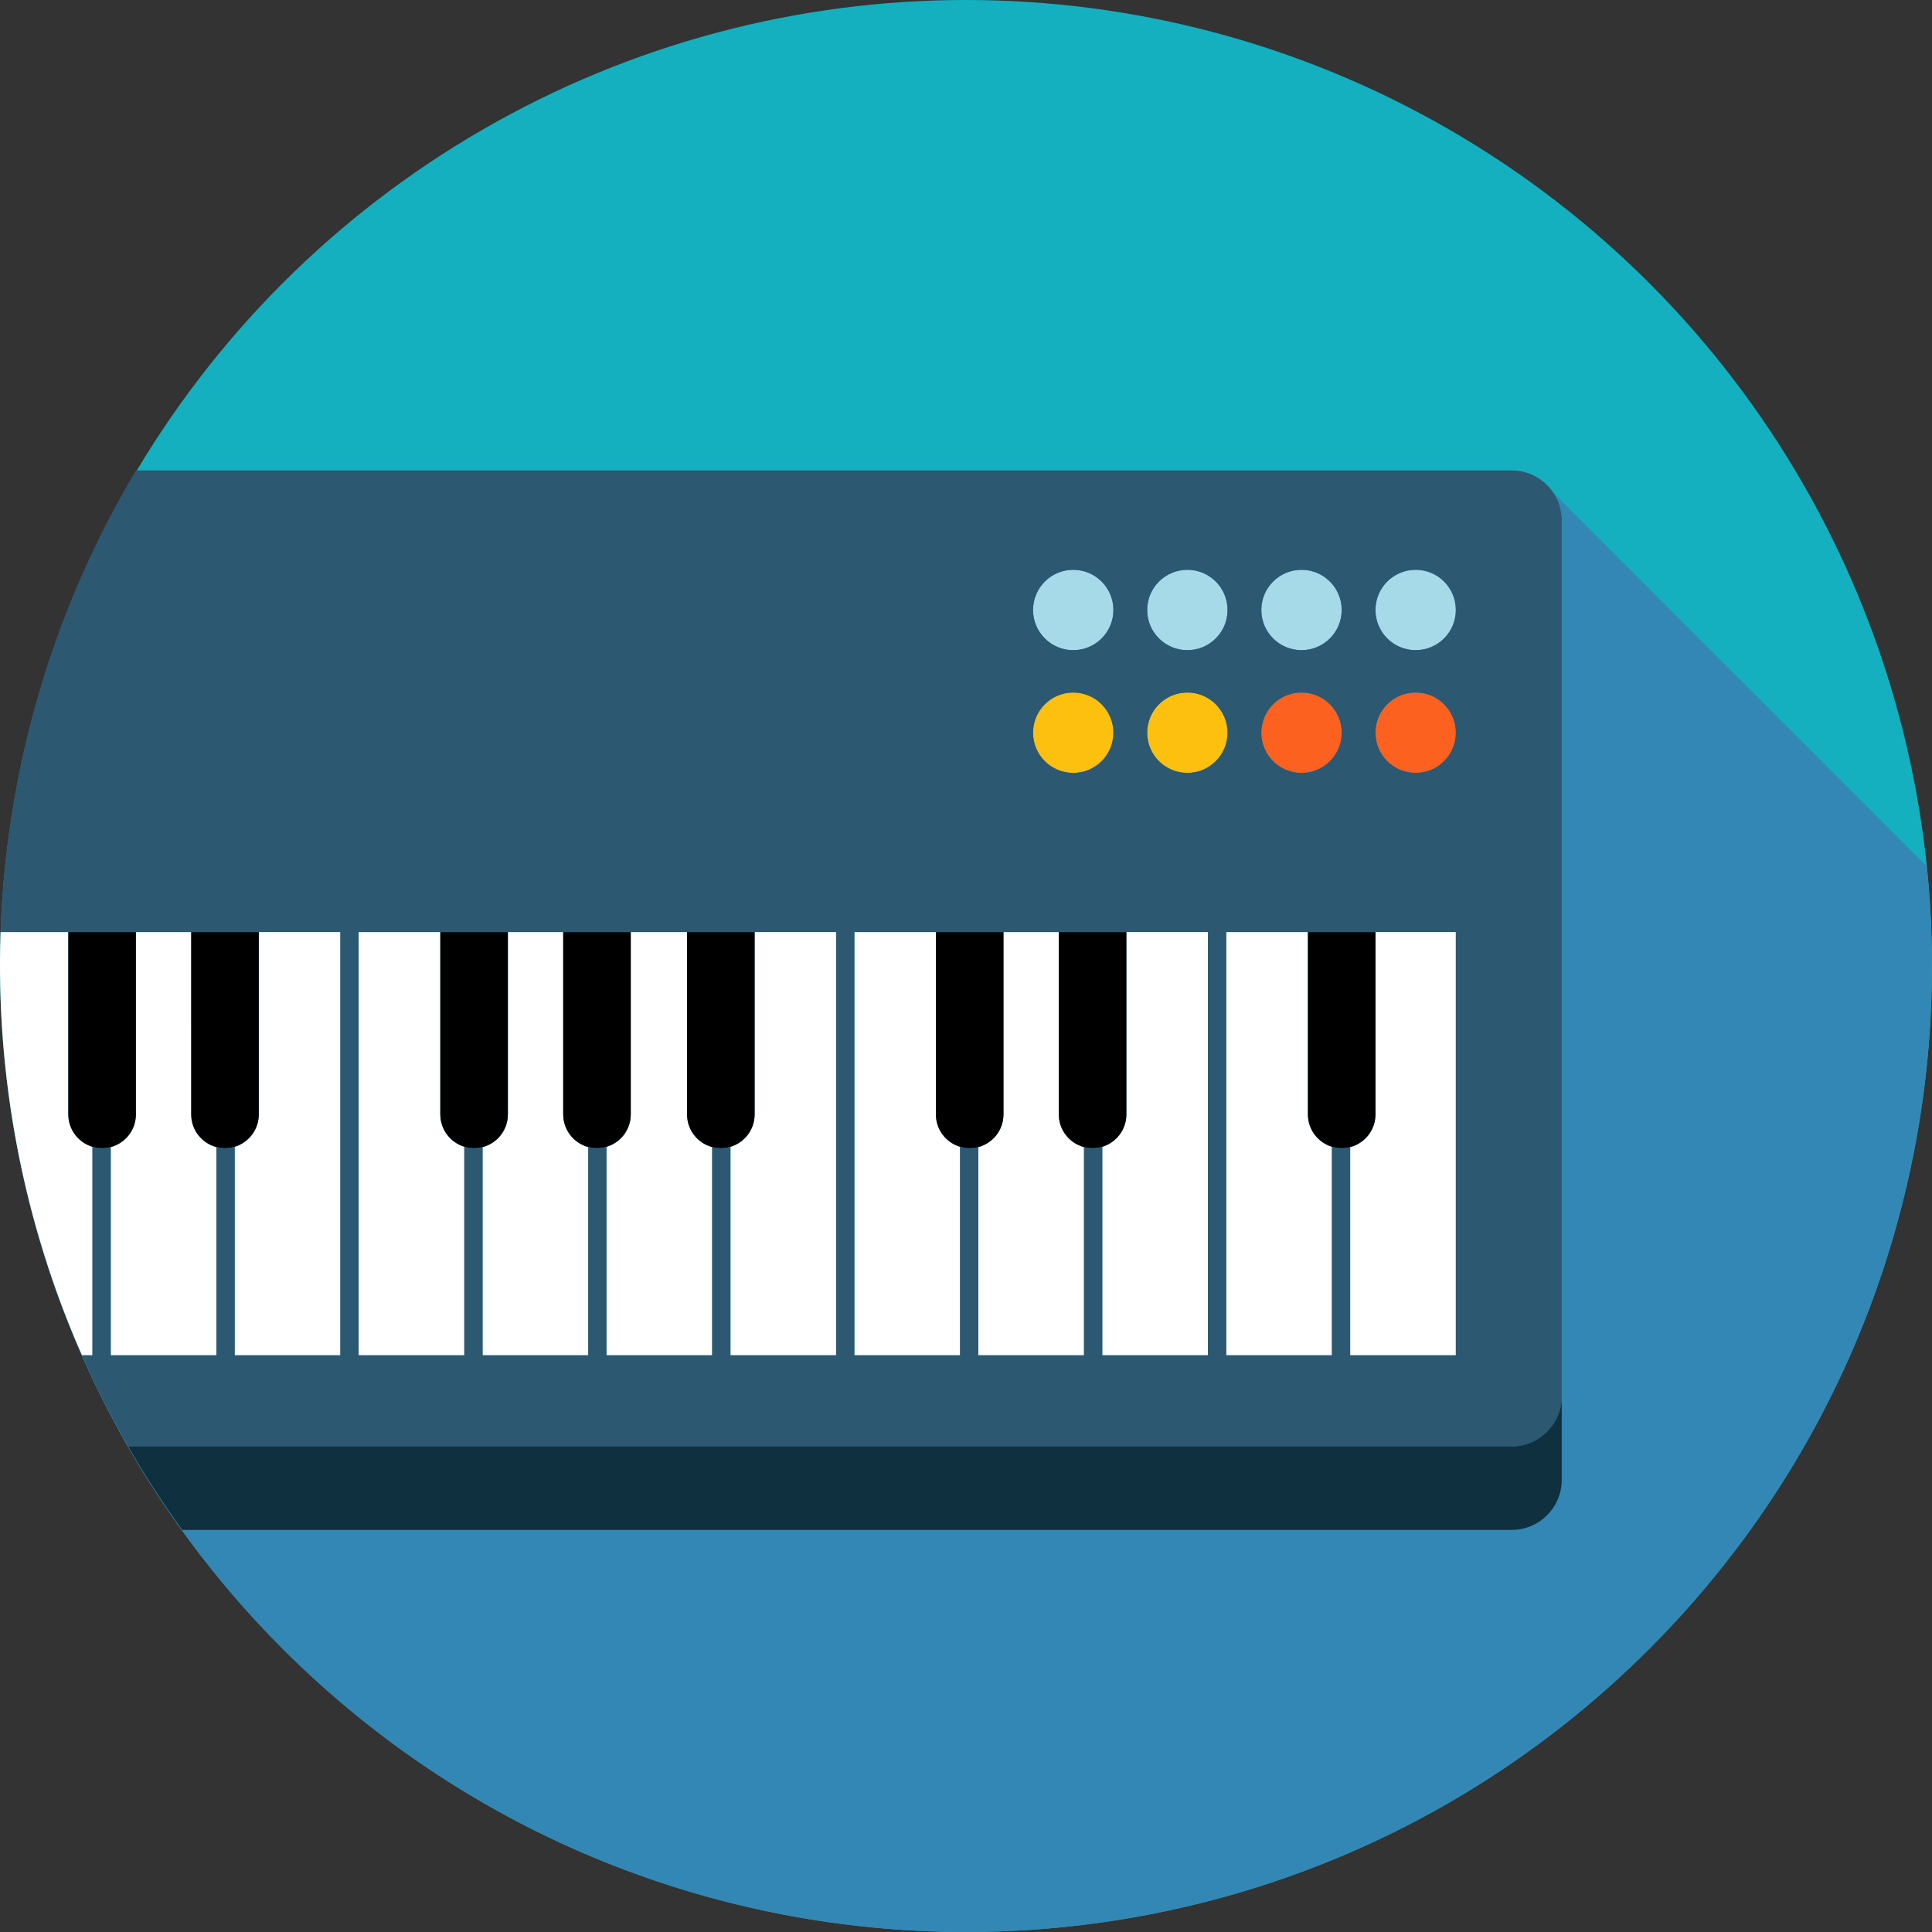
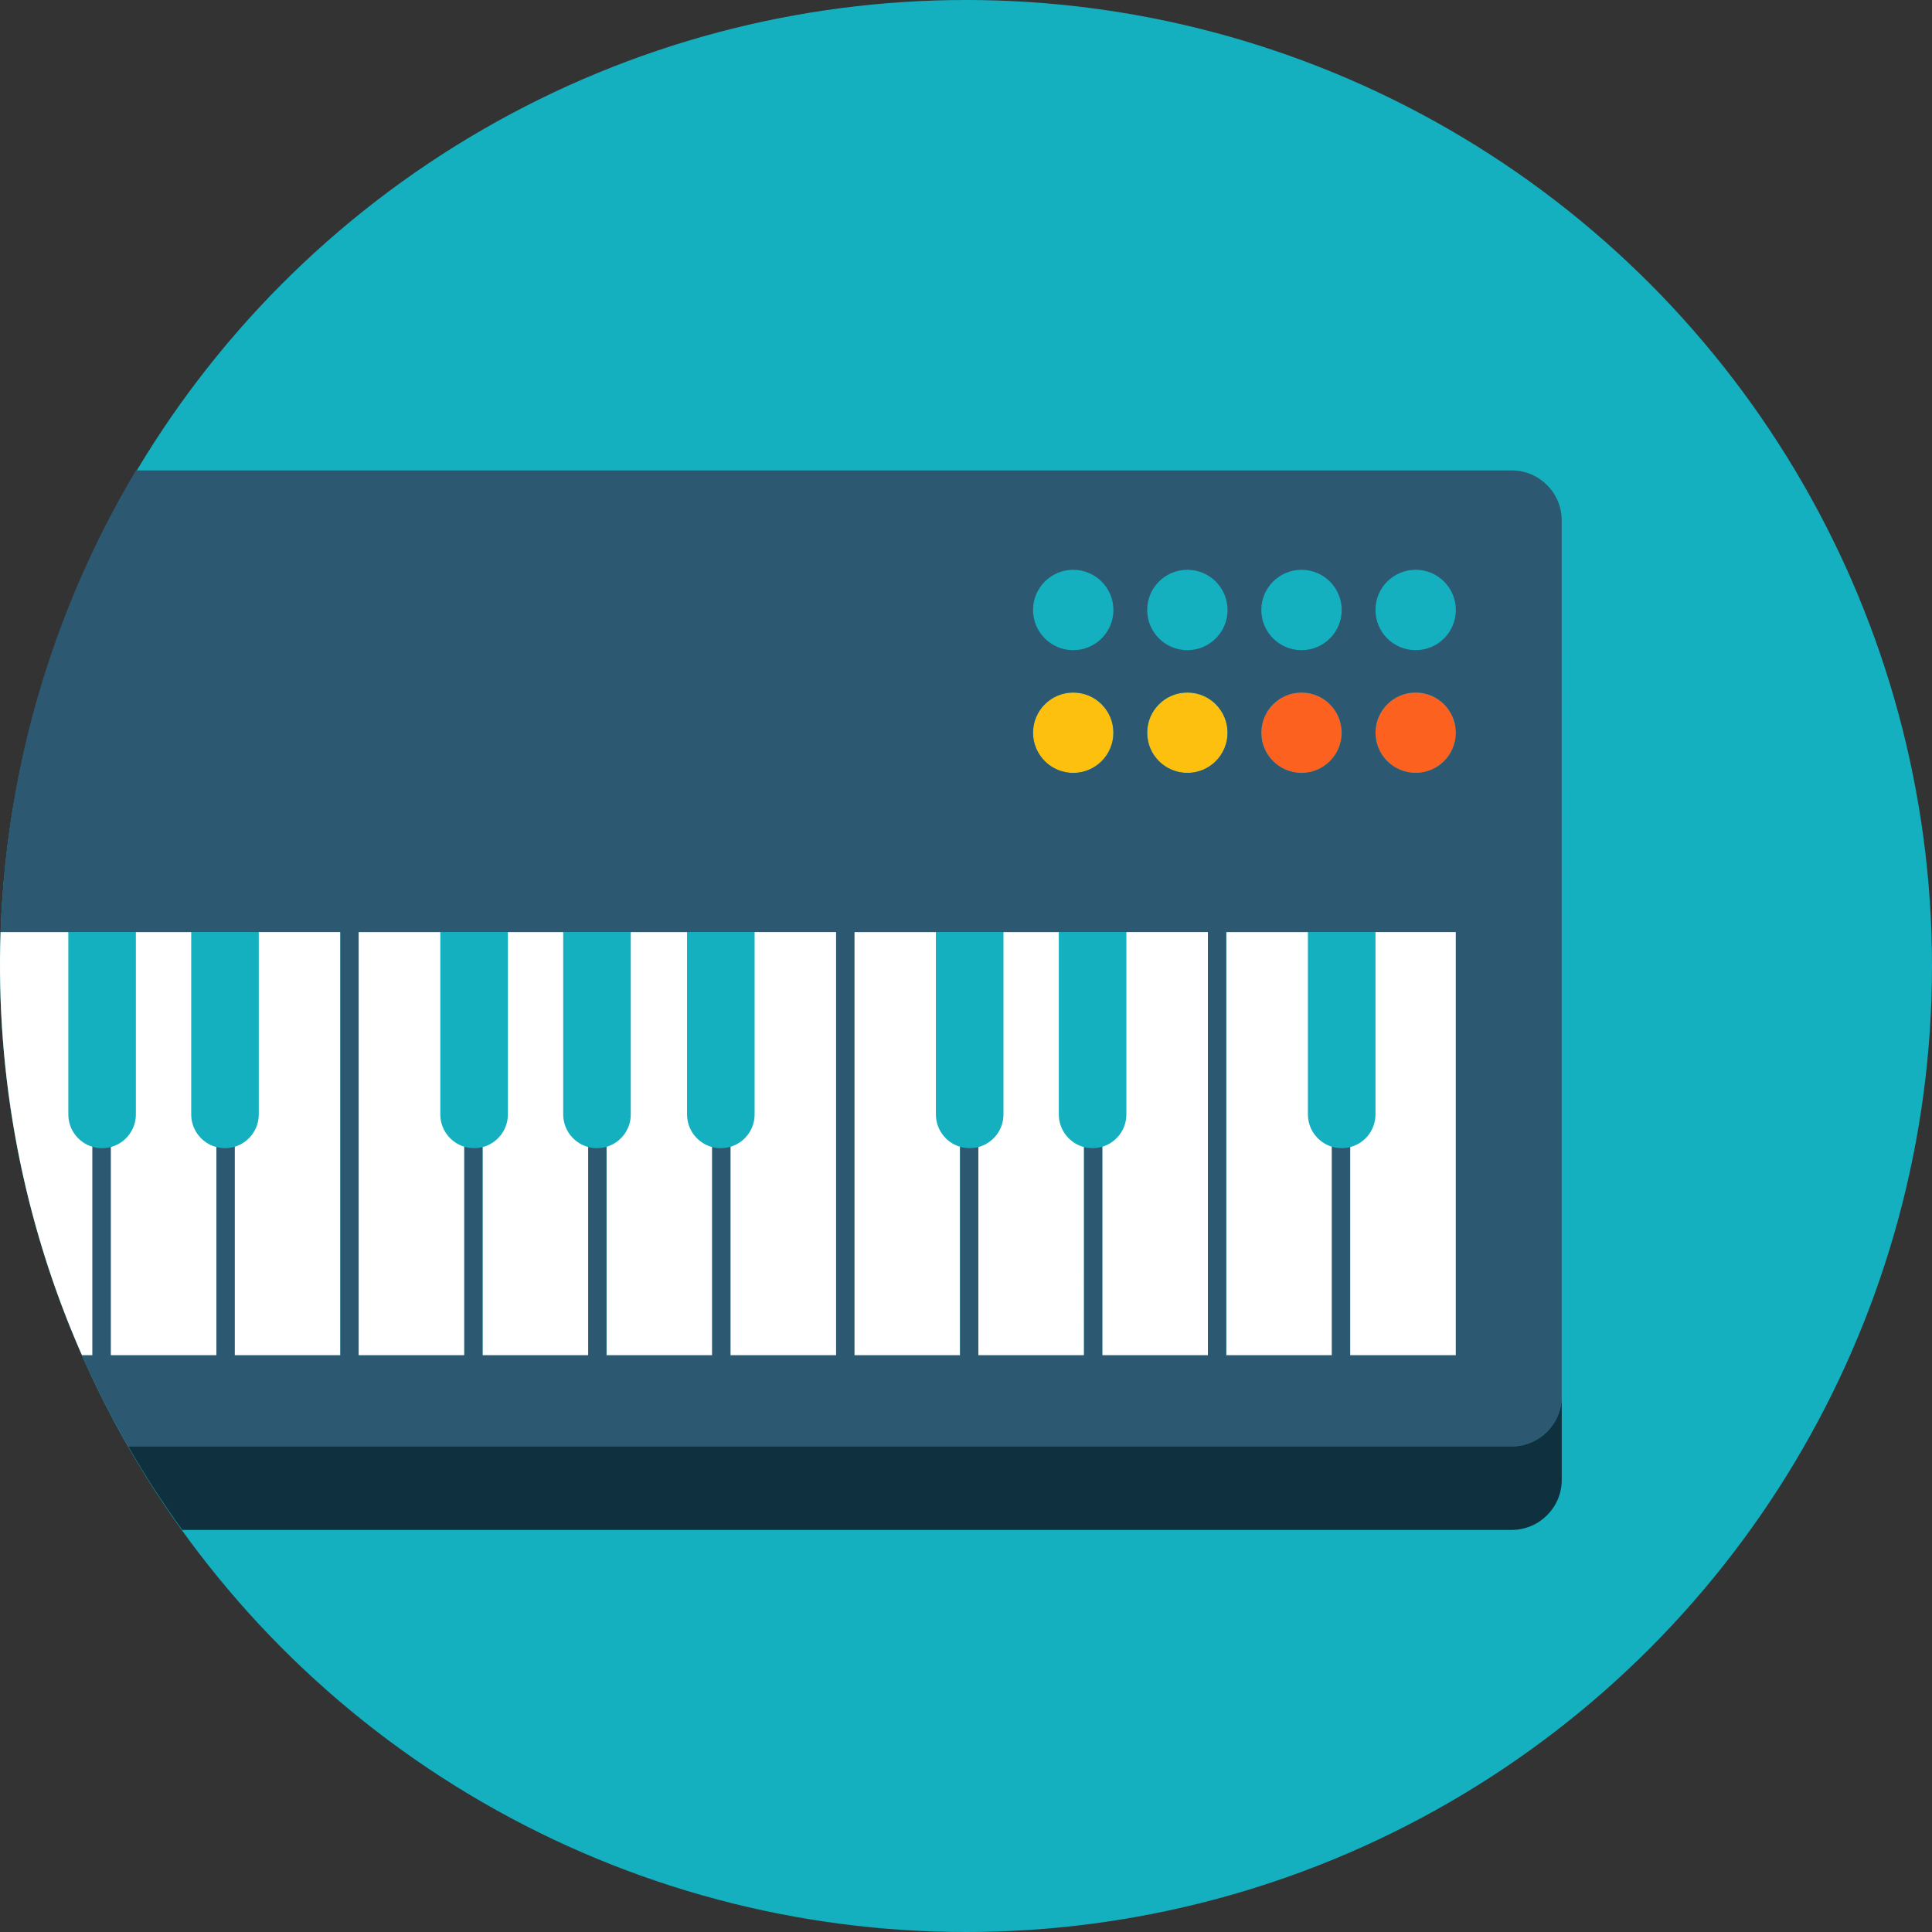
<svg xmlns="http://www.w3.org/2000/svg" version="1.1" id="Layer_1" x="0px" y="0px" viewBox="0 0 512 512" style="enable-background:new 0 0 512 512;" xml:space="preserve">
  <rect x="0" y="0" width="512" height="512" fill="#333333" stroke="none" />
  <g>
    <circle style="fill:#14B0BF;" cx="256" cy="256" r="256" />
-     <path style="fill:#3387B5;" d="M25.16,145.306c-9.349,19.497-16.118,39.916-20.244,60.769v99.85   c9.503,48.031,32.845,93.87,70.067,131.092c99.973,99.973,262.062,99.973,362.04,0c56.719-56.719,81.219-133.427,73.585-207.447   l-99.891-99.881L25.16,145.306z" />
    <path style="fill:#FFFFFF;" d="M18.104,295.327v-48.317H0.148c-1.295,38.17,5.903,76.59,21.591,112.159h2.765v-55.26   C20.803,302.812,18.104,299.387,18.104,295.327z M50.673,295.327v-48.317H36.009v48.317c0,4.152-2.826,7.644-6.661,8.658v55.183   h28.006V303.99C53.509,302.981,50.673,299.484,50.673,295.327z M68.577,295.327c0,4.05-2.693,7.475-6.385,8.581v55.26h28.006   V247.009H68.577C68.577,247.009,68.577,295.327,68.577,295.327z M116.69,295.327v-48.317H95.043v112.159h28.006v-55.27   C119.368,302.781,116.69,299.366,116.69,295.327z M149.258,295.327v-48.317h-14.664v48.317c0,4.168-2.852,7.675-6.707,8.668v55.168   h28.006v-55.188C152.069,302.95,149.258,299.469,149.258,295.327z M182.077,295.327v-48.317h-14.915v48.317   c0,4.07-2.714,7.506-6.431,8.591v55.245h28.006v-55.178C184.904,302.971,182.077,299.479,182.077,295.327z M199.982,295.327   c0,4.06-2.703,7.485-6.405,8.586v55.255h28.006V247.009h-21.601V295.327z M248.023,295.327v-48.317h-21.601v112.159h28.006v-55.26   C250.726,302.812,248.023,299.387,248.023,295.327z M280.596,295.327v-48.317h-14.664v48.317c0,4.152-2.826,7.644-6.661,8.658   v55.183h28.006V303.99C283.433,302.981,280.596,299.484,280.596,295.327z M298.501,295.327c0,4.05-2.693,7.475-6.385,8.576v55.26   h28.006V247.009h-21.622V295.327z M346.609,295.327v-48.317h-21.647v112.159h28.006v-55.27   C349.292,302.781,346.609,299.366,346.609,295.327z M364.518,247.009v48.317c0,4.168-2.852,7.675-6.707,8.668v55.168h28.006   V247.009H364.518z" />
-     <path d="M18.104,295.327c0,4.06,2.703,7.485,6.405,8.586c0.809,0.241,1.664,0.369,2.55,0.369c0.794,0,1.562-0.102,2.294-0.297   c3.835-1.014,6.661-4.506,6.661-8.658v-48.317h-17.91V295.327z M50.673,295.327c0,4.157,2.836,7.654,6.682,8.663   c0.727,0.189,1.49,0.292,2.273,0.292c0.891,0,1.756-0.128,2.57-0.374c3.692-1.106,6.385-4.526,6.385-8.581v-48.317h-17.91V295.327z    M248.023,295.327c0,4.06,2.703,7.485,6.405,8.586c0.809,0.241,1.664,0.369,2.55,0.369c0.794,0,1.562-0.102,2.294-0.297   c3.835-1.014,6.661-4.506,6.661-8.658v-48.317h-17.905v48.317H248.023z M280.596,295.327c0,4.157,2.836,7.654,6.682,8.663   c0.727,0.189,1.485,0.292,2.273,0.292c0.891,0,1.756-0.128,2.57-0.374c3.692-1.106,6.385-4.526,6.385-8.576v-48.317h-17.905v48.312   H280.596z M346.609,247.009v48.317c0,4.04,2.678,7.455,6.359,8.571c0.824,0.251,1.695,0.384,2.596,0.384   c0.773,0,1.526-0.097,2.243-0.282c3.855-0.998,6.707-4.5,6.707-8.668v-48.317h-17.905V247.009z M149.258,295.327   c0,4.142,2.811,7.629,6.63,8.648c0.742,0.2,1.516,0.302,2.319,0.302c0.876,0,1.72-0.128,2.519-0.358   c3.717-1.091,6.431-4.526,6.431-8.591v-48.317h-17.905v48.317H149.258z M116.69,295.327c0,4.04,2.678,7.455,6.354,8.571   c0.819,0.251,1.695,0.384,2.596,0.384c0.773,0,1.526-0.097,2.243-0.282c3.855-0.998,6.707-4.5,6.707-8.668v-48.317h-17.905v48.312   H116.69z M182.077,295.327c0,4.152,2.826,7.644,6.661,8.658c0.732,0.195,1.5,0.297,2.294,0.297c0.886,0,1.741-0.128,2.55-0.369   c3.702-1.096,6.405-4.526,6.405-8.586v-48.317h-17.905v48.317H182.077z" />
-     <path style="fill:#A6DAE8;" d="M375.163,151.004c-5.883,0-10.65,4.767-10.65,10.65c0,5.883,4.767,10.65,10.65,10.65   c5.883,0,10.65-4.767,10.65-10.65C385.812,155.771,381.046,151.004,375.163,151.004z M344.914,151.004   c-5.883,0-10.65,4.767-10.65,10.65c0,5.883,4.767,10.65,10.65,10.65c5.883,0,10.65-4.767,10.65-10.65   C355.564,155.771,350.797,151.004,344.914,151.004z M314.665,151.004c-5.883,0-10.65,4.767-10.65,10.65   c0,5.883,4.767,10.65,10.65,10.65s10.65-4.767,10.65-10.65C325.315,155.771,320.548,151.004,314.665,151.004z M284.416,151.004   c-5.883,0-10.65,4.767-10.65,10.65c0,5.883,4.767,10.65,10.65,10.65c5.883,0,10.65-4.767,10.65-10.65   C295.066,155.771,290.299,151.004,284.416,151.004z" />
    <path style="fill:#FC611F;" d="M375.163,183.532c-5.883,0-10.65,4.767-10.65,10.65c0,5.883,4.767,10.65,10.65,10.65   c5.883,0,10.65-4.767,10.65-10.65C385.812,188.298,381.046,183.532,375.163,183.532z M344.914,183.532   c-5.883,0-10.65,4.767-10.65,10.65c0,5.883,4.767,10.65,10.65,10.65c5.883,0,10.65-4.767,10.65-10.65   C355.564,188.298,350.797,183.532,344.914,183.532z" />
    <path style="fill:#FDC00F;" d="M314.665,183.532c-5.883,0-10.65,4.767-10.65,10.65c0,5.883,4.767,10.65,10.65,10.65   s10.65-4.767,10.65-10.65C325.315,188.298,320.548,183.532,314.665,183.532z M284.416,183.532c-5.883,0-10.65,4.767-10.65,10.65   c0,5.883,4.767,10.65,10.65,10.65c5.883,0,10.65-4.767,10.65-10.65C295.066,188.298,290.299,183.532,284.416,183.532z" />
    <path style="fill:#2C5871;" d="M400.604,124.667H36.035C13.553,162.33,1.587,204.518,0.148,247.009h90.051v112.159H62.193v-55.265   c-0.814,0.241-1.674,0.374-2.57,0.374c-0.783,0-1.546-0.102-2.273-0.292v55.178H29.343v-55.178c-0.732,0.195-1.5,0.297-2.294,0.297   c-0.886,0-1.741-0.128-2.55-0.369v55.255h-2.765c3.625,8.218,7.706,16.282,12.232,24.156h366.628   c7.332,0,13.276-5.944,13.276-13.276V137.943C413.88,130.611,407.936,124.667,400.604,124.667z M344.914,151.004   c5.883,0,10.65,4.767,10.65,10.65c0,5.883-4.767,10.65-10.65,10.65c-5.883,0-10.65-4.767-10.65-10.65   C334.264,155.771,339.036,151.004,344.914,151.004z M344.914,183.532c5.883,0,10.65,4.767,10.65,10.65   c0,5.883-4.767,10.65-10.65,10.65c-5.883,0-10.65-4.767-10.65-10.65C334.264,188.298,339.036,183.532,344.914,183.532z    M314.665,151.004c5.883,0,10.65,4.767,10.65,10.65c0,5.883-4.767,10.65-10.65,10.65c-5.883,0-10.65-4.767-10.65-10.65   C304.015,155.771,308.782,151.004,314.665,151.004z M284.416,151.004c5.883,0,10.65,4.767,10.65,10.65   c0,5.883-4.767,10.65-10.65,10.65s-10.65-4.767-10.65-10.65C273.766,155.771,278.533,151.004,284.416,151.004z M284.416,183.532   c5.883,0,10.65,4.767,10.65,10.65c0,5.883-4.767,10.65-10.65,10.65s-10.65-4.767-10.65-10.65   C273.766,188.298,278.533,183.532,284.416,183.532z M221.583,359.163h-28.006v-55.255c-0.809,0.241-1.664,0.369-2.55,0.369   c-0.794,0-1.562-0.102-2.294-0.297v55.183h-28.006v-55.245c-0.799,0.236-1.644,0.358-2.519,0.358c-0.804,0-1.582-0.108-2.319-0.302   v55.188h-28.006v-55.168c-0.717,0.184-1.469,0.282-2.243,0.282c-0.901,0-1.777-0.133-2.596-0.384v55.27H95.037V247.009h126.541   v112.154H221.583z M320.123,359.163h-28.006v-55.26c-0.814,0.246-1.674,0.374-2.57,0.374c-0.783,0-1.546-0.102-2.273-0.292v55.178   h-28.006v-55.178c-0.732,0.195-1.5,0.297-2.294,0.297c-0.886,0-1.741-0.128-2.55-0.369v55.255h-28.006V247.009h93.696v112.154   H320.123z M314.665,204.826c-5.883,0-10.65-4.767-10.65-10.65s4.767-10.65,10.65-10.65s10.65,4.767,10.65,10.65   C325.315,200.059,320.548,204.826,314.665,204.826z M385.812,359.163h-28.006v-55.168c-0.717,0.184-1.469,0.282-2.243,0.282   c-0.901,0-1.777-0.133-2.596-0.384v55.27h-28.006V247.009h60.851L385.812,359.163L385.812,359.163z M375.163,204.826   c-5.883,0-10.65-4.767-10.65-10.65s4.767-10.65,10.65-10.65c5.883,0,10.65,4.767,10.65,10.65   C385.812,200.059,381.046,204.826,375.163,204.826z M375.163,172.298c-5.883,0-10.65-4.767-10.65-10.65   c0-5.883,4.767-10.65,10.65-10.65c5.883,0,10.65,4.767,10.65,10.65C385.812,167.532,381.046,172.298,375.163,172.298z" />
    <path style="fill:#0F303F;" d="M400.604,383.319H33.976c4.352,7.567,9.114,14.94,14.305,22.124l0,0h352.323   c7.332,0,13.276-5.944,13.276-13.276v-22.124C413.88,377.375,407.936,383.319,400.604,383.319z" />
  </g>
  <g>
</g>
  <g>
</g>
  <g>
</g>
  <g>
</g>
  <g>
</g>
  <g>
</g>
  <g>
</g>
  <g>
</g>
  <g>
</g>
  <g>
</g>
  <g>
</g>
  <g>
</g>
  <g>
</g>
  <g>
</g>
  <g>
</g>
</svg>